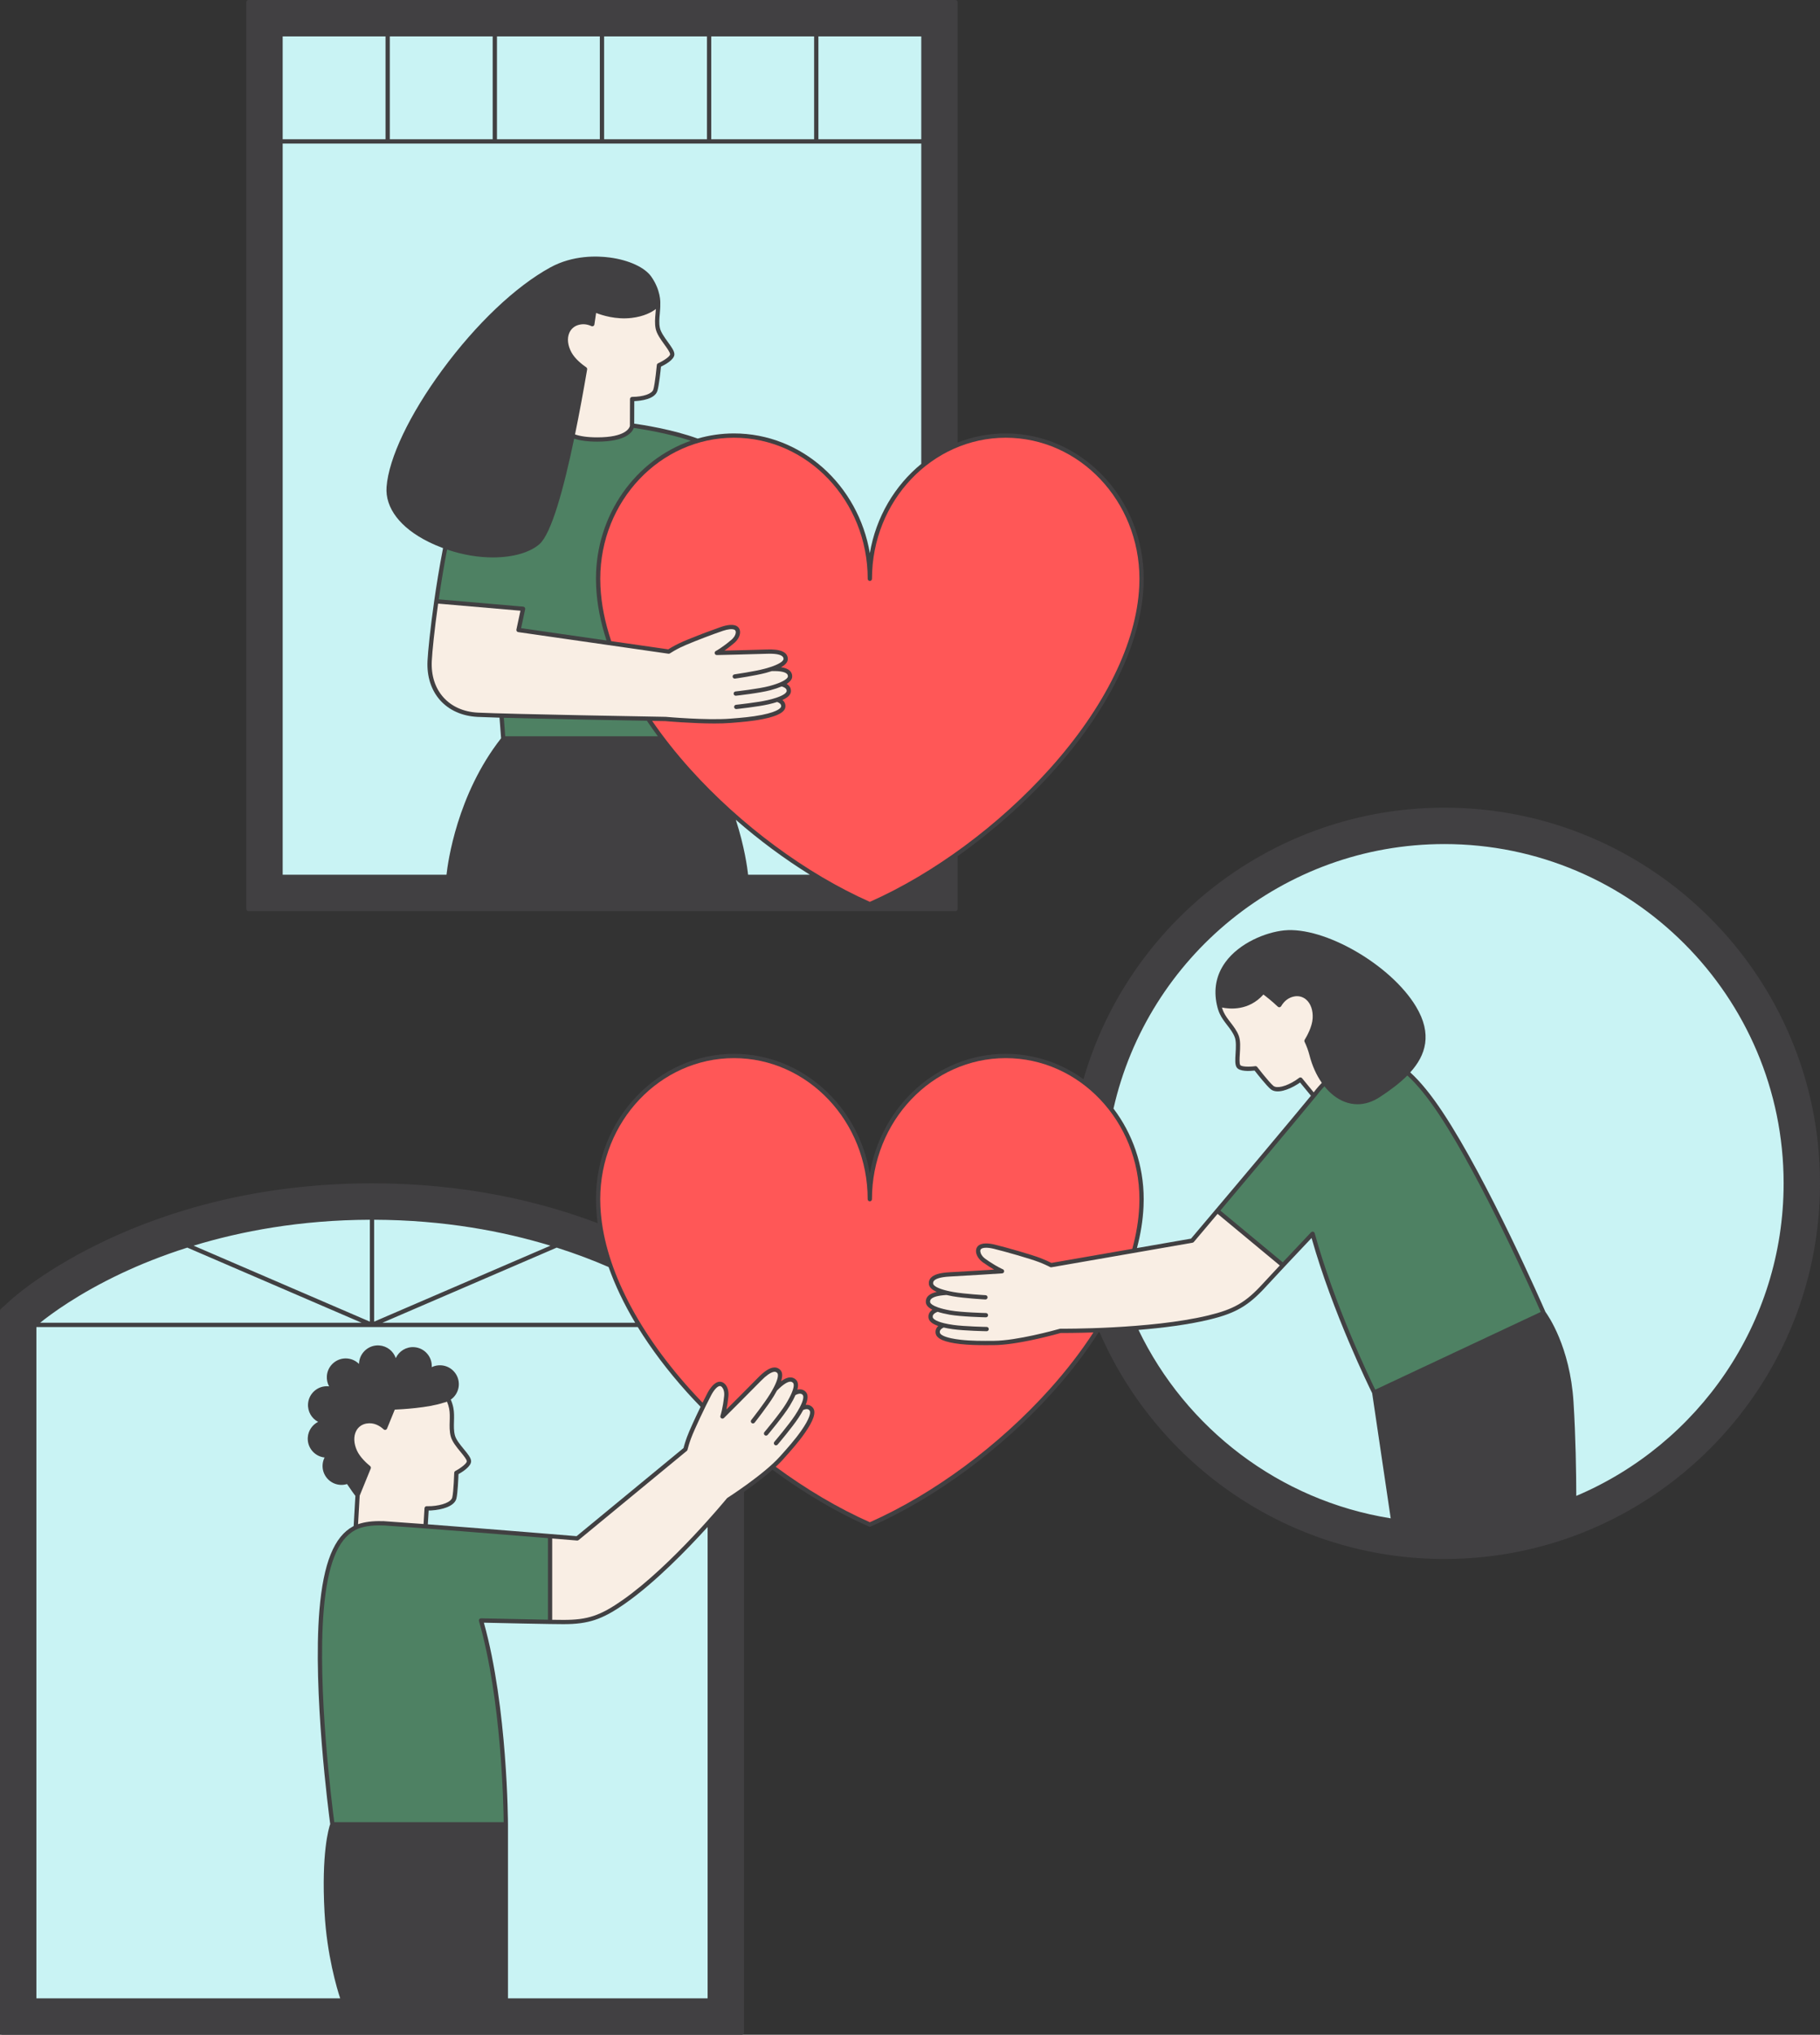
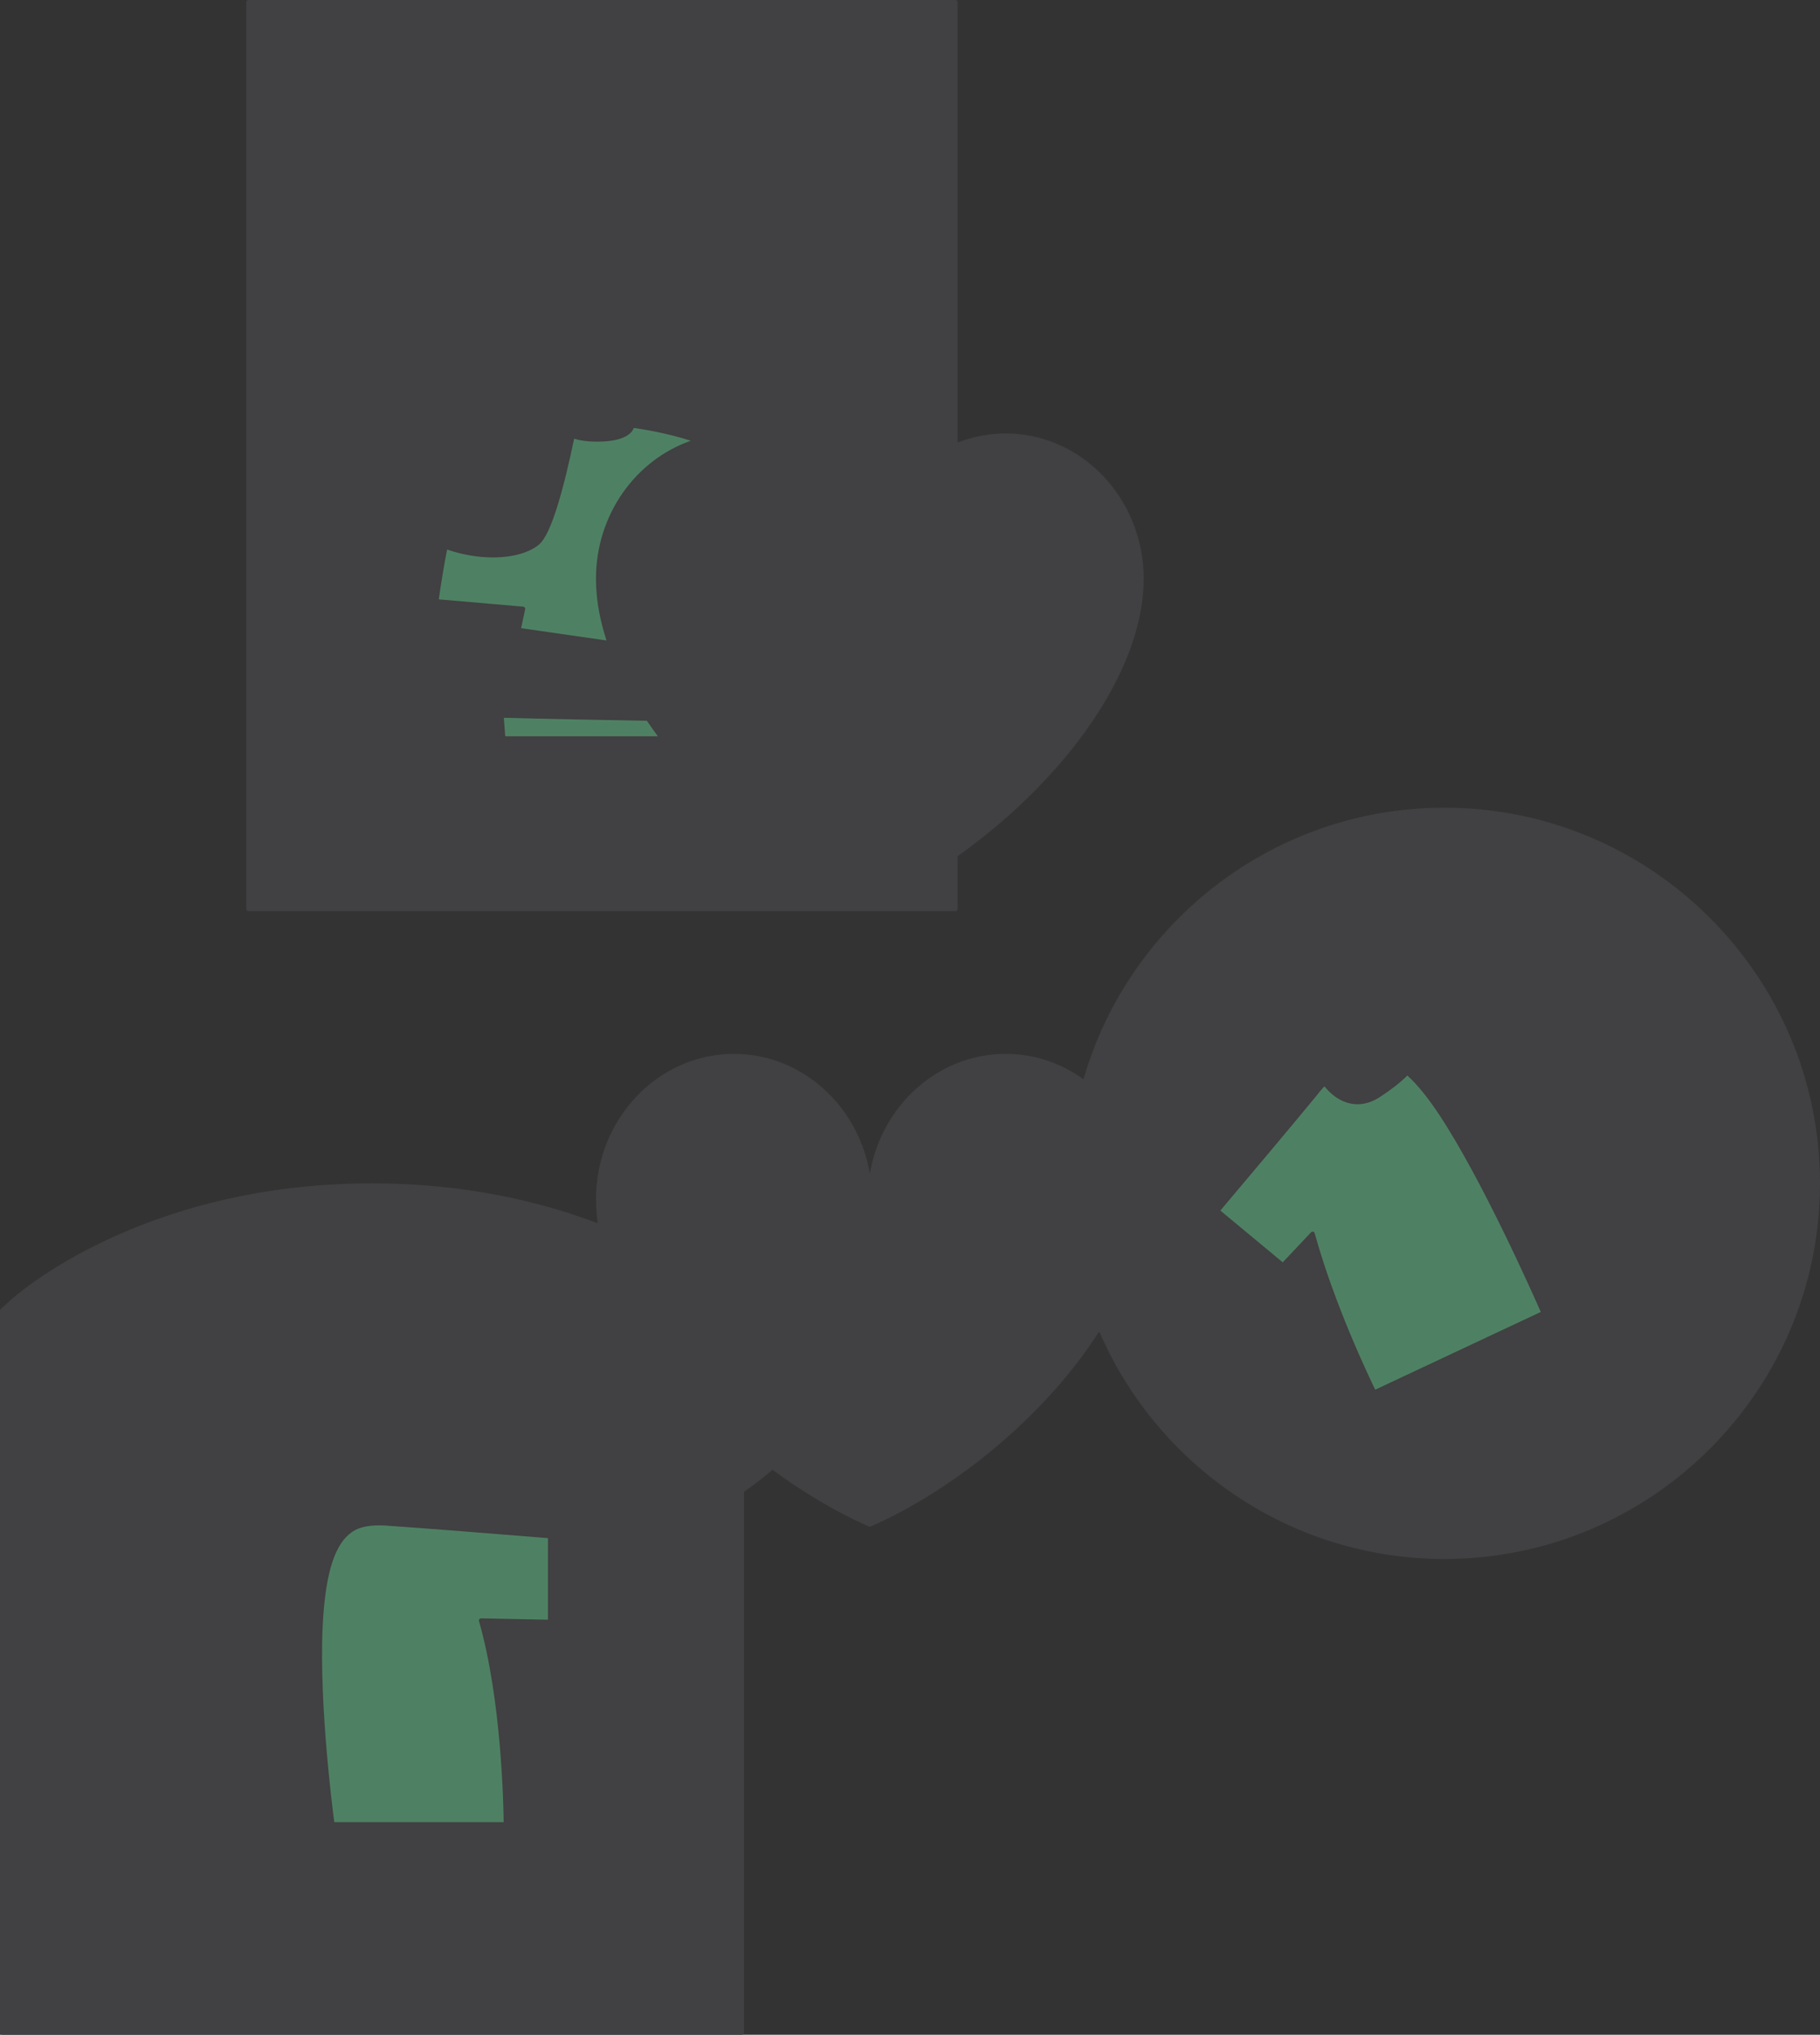
<svg xmlns="http://www.w3.org/2000/svg" fill="#000000" height="950.3" preserveAspectRatio="xMidYMid meet" version="1" viewBox="0.0 0.0 850.1 950.3" width="850.1" zoomAndPan="magnify">
  <rect x="0.0" y="0.0" width="850.1" height="950.3" fill="#333333" stroke="none" />
  <g id="change1_1">
    <path d="M115.032,424.515V1c0-0.552,0.448-1,1-1h330.279c0.553,0,1,0.448,1,1v205.672 c6.991-2.742,14.551-4.243,22.438-4.243c35.543,0,64.46,30.454,64.46,67.886c0,1.021-0.025,2.097-0.081,3.387l-0.014,0.257 c-1.224,26.718-16.286,57.446-42.411,86.509c-13.104,14.577-28.341,28.02-44.392,39.39v24.657c0,0.552-0.447,1-1,1H116.032 C115.48,425.515,115.032,425.067,115.032,424.515z M674.663,377.207c-79.877,0-147.451,53.658-168.586,126.821 c-10.352-7.466-22.862-11.844-36.328-11.844c-31.674,0-58.084,24.182-63.46,55.936c-5.376-31.754-31.787-55.936-63.461-55.936 c-35.543,0-64.46,30.453-64.46,67.886c0,1.013,0.026,2.089,0.082,3.387l0.012,0.242c0.114,2.491,0.349,5.017,0.701,7.573 c-26.935-10.203-62.227-18.616-105.405-18.616c-107.408,0-166.059,52.046-168.502,54.261l-4.926,4.466 C0.119,611.571,0,611.841,0,612.123v337.162c0,0.553,0.448,1,1,1h345.514c0.552,0,1-0.447,1-1V696.732 c0.091-0.064,0.182-0.128,0.274-0.193c0.105-0.074,0.213-0.15,0.32-0.226c0.188-0.133,0.376-0.266,0.568-0.403 c0.111-0.079,0.224-0.16,0.336-0.24c0.191-0.137,0.383-0.274,0.578-0.414c0.121-0.087,0.242-0.175,0.364-0.263 c0.193-0.139,0.387-0.28,0.583-0.423c0.122-0.089,0.244-0.178,0.366-0.267c0.198-0.145,0.397-0.291,0.597-0.439 c0.127-0.093,0.253-0.187,0.381-0.282c0.198-0.147,0.397-0.295,0.596-0.444c0.131-0.098,0.262-0.196,0.394-0.295 c0.198-0.149,0.398-0.299,0.597-0.451c0.134-0.101,0.267-0.203,0.401-0.305c0.199-0.152,0.397-0.304,0.597-0.458 c0.136-0.104,0.271-0.209,0.407-0.314c0.201-0.156,0.402-0.313,0.603-0.47c0.132-0.104,0.264-0.207,0.396-0.311 c0.201-0.159,0.402-0.318,0.602-0.478c0.135-0.108,0.27-0.215,0.404-0.323c0.197-0.159,0.394-0.318,0.59-0.478 c0.134-0.109,0.268-0.218,0.402-0.328c0.196-0.161,0.391-0.323,0.586-0.485c0.133-0.11,0.265-0.22,0.397-0.33 c0.193-0.162,0.384-0.324,0.574-0.486c0.131-0.111,0.262-0.223,0.392-0.334c0.187-0.161,0.371-0.322,0.556-0.482 c0.131-0.114,0.263-0.228,0.392-0.342c0.019-0.017,0.039-0.034,0.059-0.051c14.565,10.771,29.92,19.866,45.057,26.536 c0.128,0.057,0.266,0.085,0.403,0.085s0.275-0.028,0.403-0.085c30.122-13.273,61.107-36.137,85.011-62.729 c8.296-9.229,15.472-18.626,21.448-28.009c0.151-0.006,0.297-0.011,0.45-0.017c26.98,62.247,89.014,105.907,161.062,105.907 c96.742,0,175.448-78.706,175.448-175.448S771.405,377.207,674.663,377.207z" fill="#414042" />
  </g>
  <g id="change2_1">
-     <path d="M381.265,67.046h49.046V216.65c-12.37,10.105-21.166,24.84-24.023,41.714 c-5.376-31.754-31.787-55.936-63.461-55.936c-5.869,0-11.55,0.846-16.957,2.401c-11.829-4.314-26.033-6.472-29.638-6.974 c0.021-3.395,0.038-7.353,0.036-10.515c3.125-0.132,9.599-0.886,10.798-4.819c0.758-2.486,1.467-9.248,1.668-11.275 c1.982-0.956,6.264-3.306,6.264-5.767c0-1.536-1.332-3.376-3.018-5.706c-1.574-2.175-3.357-4.64-3.771-6.681 c-0.435-2.145-0.236-4.317-0.026-6.617c0.134-1.474,0.266-2.984,0.228-4.512c0.051-0.808,0.226-6.406-4.182-12.728 c-3.027-4.342-10.467-7.778-19.417-8.966c-5.805-0.769-17.134-1.195-27.766,4.625c-16.233,8.885-34.625,26.338-50.462,47.883 c-15.287,20.797-25.015,41.213-26.023,54.612c-0.736,9.785,6.388,19.135,19.545,25.651c2.272,1.125,4.558,2.1,6.839,2.95 c-1.737,8.864-3.12,17.576-4.139,24.695c-1.818,12.701-2.891,23.385-3.118,27.938c-0.746,14.929,8.661,25.456,23.41,26.193 c2.175,0.109,5.743,0.23,10.222,0.358l0.728,9.626c-20.567,26.214-24.869,57.966-25.494,63.715h-76.522V67.046h49.046h50.046h50.046 h50.046H381.265z M349.426,408.515h28.856c-11.95-7.425-23.641-16.098-34.585-25.639 C347.782,395.503,349.101,405.524,349.426,408.515z M180.079,17h-48.046v48.046h48.046V17z M230.125,17h-48.046v48.046h48.046V17z M280.172,17h-48.046v48.046h48.046V17z M330.218,17h-48.046v48.046h48.046V17z M380.265,17h-48.046v48.046h48.046V17z M382.265,65.046h48.046V17h-48.046V65.046z M674.663,394.207c-75.38,0-138.625,52.913-154.566,123.544 c8.82,11.615,14.112,26.324,14.112,42.319c0,1.019-0.025,2.093-0.081,3.38c0,0.003,0,0.005,0,0.007l-0.013,0.25 c-0.284,6.198-1.322,12.614-3.06,19.172l25.261-4.396c2.751-3.249,28.785-34.019,46.872-55.724c0.198-0.237,0.396-0.475,0.592-0.71 c0.112-0.134,0.223-0.267,0.334-0.401c3.039-3.65,5.818-7.004,8.206-9.905c-1.654-2.004-3.47-4.209-5.08-6.178 c-0.416,0.302-0.761,0.539-1.043,0.719c-4.308,2.729-9.922,4.776-12.754,2.344c-1.972-1.694-6.19-7.026-7.445-8.632 c-2.188,0.254-7.061,0.56-8.378-1.519c-0.822-1.297-0.683-3.564-0.505-6.436c0.165-2.679,0.352-5.716-0.392-7.661 c-0.78-2.044-2.111-3.772-3.521-5.604c-1.256-1.632-2.556-3.32-3.464-5.282c-0.59-1.274-1.019-2.62-1.306-4.006 c-0.015-0.041-0.034-0.08-0.044-0.123c-1.615-7.404-0.279-14.126,3.97-19.979c6.513-8.97,18.809-13.991,27.477-14.861 c18.753-1.886,49.827,16.058,61.55,35.55c7.73,12.856,4.594,22.73-2.676,30.77c4.797,4.367,9.81,10.536,15.168,18.623 c21.212,32.014,46.758,90.439,47.978,93.24c1.08,1.461,11.486,16.166,13.113,42.075c1.03,16.415,1.263,33.31,1.291,43.857 c56.86-24.082,96.852-80.451,96.852-145.985C833.111,465.286,762.032,394.207,674.663,394.207z M612.622,578.18 c-0.415,0.438-0.825,0.872-1.236,1.307c-2.581,2.73-5.077,5.374-7.404,7.845c-0.359,0.381-0.717,0.761-1.068,1.134 c-0.022,0.023-0.044,0.047-0.066,0.07c-0.999,1.062-1.964,2.088-2.886,3.07c0,0-0.001,0-0.001,0.001 c-3.728,3.97-6.772,7.235-8.667,9.308c-8.205,8.977-14.164,12.434-26.566,15.413c-9.971,2.396-21.854,3.872-32.948,4.782 c22.113,45.971,65.774,79.691,117.803,88.001l-8.659-58.46C639.673,648.122,622.449,613.027,612.622,578.18z M214.149,688.476 c-0.074,2.036-0.358,8.829-0.959,11.357c-0.864,3.635-6.611,5.271-11.7,5.591c-0.335,0.021-0.771,0.053-1.268,0.031 c-0.119,2.05-0.256,4.301-0.389,6.458c15.034,1.138,33.104,2.578,47.452,3.735c0.081,0.007,0.162,0.013,0.243,0.02 c0.479,0.039,0.952,0.077,1.423,0.115c0.512,0.041,1.018,0.082,1.517,0.123c0.001,0,0.002,0,0.002,0 c9.841,0.796,17.096,1.391,18.852,1.535l49.948-41.159c0.003-0.013,0.008-0.031,0.012-0.044c0.066-0.26,0.143-0.548,0.229-0.86 c0.017-0.062,0.034-0.122,0.052-0.185c0.09-0.32,0.189-0.661,0.3-1.027c0.02-0.066,0.041-0.132,0.061-0.199 c0.118-0.384,0.246-0.787,0.389-1.214c0.017-0.05,0.035-0.102,0.052-0.153c0.154-0.459,0.32-0.935,0.504-1.437 c1.074-2.926,3.861-8.989,6.367-14.151c-2.165-2.237-4.299-4.494-6.363-6.79c-9.016-10.029-16.713-20.257-22.979-30.45H17v313.514 h141.893c-1.498-4.542-6.2-20.151-7.304-40.088c-1.543-27.867,2.005-39.472,2.646-41.308c-0.573-4.25-8.209-62.114-5.034-99.893 c1.847-21.975,6.872-34.429,15.814-39.193c0.055-0.03,0.12-0.054,0.176-0.083l0.801-14.095c-0.534-0.708-2.054-2.754-3.893-5.529 c-1.052,0.33-2.14,0.455-3.248,0.375c-4.854-0.353-8.517-4.589-8.165-9.442c0.085-1.171,0.398-2.296,0.92-3.327 c-4.693-0.513-8.186-4.668-7.842-9.413c0.232-3.196,2.149-5.877,4.817-7.233c-3.009-1.587-4.959-4.85-4.698-8.452 c0.171-2.352,1.247-4.496,3.031-6.038s4.065-2.302,6.413-2.126c0.131,0.009,0.262,0.021,0.392,0.037 c-0.792-1.453-1.17-3.128-1.045-4.857c0.171-2.352,1.247-4.496,3.031-6.038s4.062-2.306,6.413-2.126 c2.13,0.154,4.098,1.085,5.57,2.545c0.003-0.156,0.01-0.312,0.021-0.469c0.353-4.854,4.594-8.51,9.443-8.164 c3.643,0.265,6.594,2.665,7.705,5.913c1.509-3.26,4.899-5.379,8.636-5.109c4.815,0.35,8.457,4.52,8.172,9.324 c1.374-0.663,2.903-0.964,4.46-0.845c2.351,0.17,4.495,1.246,6.037,3.03c1.542,1.783,2.297,4.061,2.126,6.412 c-0.148,2.043-1.009,3.979-2.425,5.458c-0.014,0.016-0.027,0.03-0.042,0.045c-0.393,0.403-0.827,0.747-1.277,1.064 c0.539,1.232,0.952,2.509,1.21,3.819c0.416,2.12,0.355,4.25,0.297,6.309c-0.066,2.309-0.128,4.489,0.44,6.604 c0.54,2.012,2.475,4.36,4.182,6.433c1.828,2.22,3.272,3.974,3.369,5.506C220.194,684.784,216.067,687.397,214.149,688.476z M292.12,748.806c-10.708,7.52-17.229,9.729-28.853,9.729c-0.101,0-0.199,0-0.3,0c-1.501-0.005-3.565-0.028-6.049-0.064 c-0.001,0-0.002,0.001-0.004,0.001c-6.635-0.098-17.025-0.308-30.898-0.625c11.093,39.759,11.249,93.607,11.25,94.152c0,0,0,0,0,0 s0,0,0,0v81.286h93.249V713.158C320.856,723.801,306.005,739.057,292.12,748.806z M172.757,569.663 c-32.613,0.107-60.291,5.391-82.334,12.104l82.334,35.484V569.663z M168.911,617.771L87.488,582.68 c-11.999,3.807-22.244,8.003-30.609,11.938c-20.434,9.614-33.367,19.298-38.133,23.153h0H168.911z M284.27,591.744 c-7.032-3.056-15.125-6.172-24.243-9.065l-81.423,35.092h118.084C291.459,609.01,287.296,600.285,284.27,591.744z M174.757,617.252 l82.334-35.484c-22.039-6.712-49.718-11.998-82.334-12.104V617.252z" fill="#c9f3f4" />
-   </g>
+     </g>
  <g id="change3_1">
    <path d="M719.677,612.721l-77.323,36.305c-2.851-5.837-19.134-39.831-28.28-73.083 c-0.096-0.348-0.371-0.617-0.722-0.705c-0.08-0.02-0.161-0.029-0.242-0.029c-0.271,0-0.535,0.11-0.727,0.312 c-4.771,5.043-9.348,9.892-13.235,14.03l-29.138-24.175c14.881-17.635,34.527-40.991,45.083-53.859 c0.76-1.019,1.594-2.039,2.479-3.034c0.005-0.006,0.009-0.011,0.014-0.016c0.338-0.38,0.689-0.751,1.04-1.121 c2.695,3.355,5.888,5.858,9.391,7.221c1.984,0.772,4.011,1.156,6.051,1.156c3.497,0,7.031-1.13,10.444-3.367 c4.638-3.039,9.153-6.355,12.831-10.068c4.656,4.24,9.565,10.285,14.866,18.285C692.302,550.895,716.344,605.124,719.677,612.721z M178.82,712.446c-5.303-0.227-9.871,0.526-12.866,2.122c-8.286,4.414-12.977,16.36-14.761,37.596 c-3.049,36.279,3.943,91.292,4.94,98.835h79.124c-0.08-7.639-1.004-57.263-11.534-93.907c-0.088-0.306-0.025-0.635,0.169-0.887 c0.195-0.252,0.509-0.388,0.815-0.39c13.847,0.318,24.341,0.533,31.221,0.64v-38.101c-21.787-1.77-59.697-4.807-76.855-5.934 C178.99,712.44,178.9,712.451,178.82,712.446z M235.33,335.23l0.654,8.64h71.298c-1.786-2.41-3.488-4.825-5.118-7.24 C286.731,336.354,254.275,335.748,235.33,335.23z M278.986,206.264c-4.824,0-8.297-0.577-10.803-1.41 c-4.882,23.383-10.614,44.307-16.182,49.252c-4.363,3.875-12.288,6.231-21.794,6.232c-6.585,0-13.929-1.138-21.377-3.677 c-1.305,6.714-2.612,14.413-3.893,23.26l25.533,2.204h0l13.936,1.203c0.286,0.024,0.547,0.171,0.718,0.402 c0.17,0.23,0.234,0.523,0.173,0.804l-1.901,8.852l39.899,5.738c-2.822-8.654-4.465-17.1-4.835-25.18l-0.012-0.242 c-0.056-1.298-0.082-2.374-0.082-3.387c0-30.019,18.605-55.533,44.303-64.468c-10.928-3.601-23.244-5.512-26.628-5.995 C295.306,201.953,292.187,206.264,278.986,206.264z" fill="#4e8163" />
  </g>
  <g id="change4_1">
-     <path d="M532.208,560.069c0,0.991-0.025,2.04-0.079,3.301c0,0.002,0,0.004,0,0.007l-0.013,0.229 c-0.29,6.342-1.385,12.919-3.231,19.649l-37.782,6.575c-0.59-0.302-1.36-0.678-2.292-1.096c-0.041-0.018-0.081-0.036-0.122-0.055 c-0.735-0.327-1.561-0.676-2.48-1.034c-4.288-1.67-16.175-5.061-21.661-6.39c-2.227-0.54-6.213-1.141-7.934,0.878 c-0.579,0.681-0.827,1.624-0.7,2.657c0.211,1.711,1.412,3.501,3.214,4.788c2.062,1.475,3.828,2.574,5.208,3.365 c-5.287,0.34-15.108,0.959-20.761,1.243c-4.611,0.233-7.508,1.111-8.856,2.684c-0.17,0.198-0.315,0.407-0.436,0.624 c-0.242,0.435-0.385,0.907-0.429,1.412c-0.022,0.253-0.019,0.514,0.009,0.783c0.018,0.17,0.053,0.337,0.101,0.501 c0.015,0.053,0.04,0.105,0.058,0.157c0.039,0.109,0.08,0.219,0.132,0.325c0.031,0.062,0.069,0.123,0.105,0.185 c0.055,0.095,0.111,0.189,0.177,0.281c0.045,0.063,0.095,0.125,0.145,0.188c0.072,0.089,0.149,0.178,0.232,0.265 c0.057,0.059,0.115,0.118,0.177,0.177c0.095,0.09,0.197,0.179,0.304,0.267c0.063,0.051,0.124,0.103,0.191,0.154 c0.131,0.099,0.273,0.197,0.419,0.293c0.055,0.036,0.106,0.072,0.163,0.108c0.434,0.271,0.926,0.53,1.489,0.777 c-0.332,0.075-0.642,0.159-0.941,0.247c-0.063,0.019-0.125,0.038-0.187,0.057c-0.323,0.101-0.632,0.208-0.915,0.326 c-0.023,0.01-0.043,0.02-0.066,0.03c-0.266,0.113-0.511,0.235-0.742,0.363c-0.042,0.023-0.085,0.045-0.126,0.069 c-0.23,0.135-0.441,0.279-0.633,0.43c-0.038,0.03-0.074,0.061-0.111,0.092c-0.191,0.159-0.368,0.324-0.52,0.501 c-0.425,0.496-0.679,1.059-0.796,1.67c-0.07,0.366-0.104,0.746-0.062,1.15c0.017,0.162,0.048,0.322,0.092,0.478 c0.011,0.041,0.031,0.08,0.045,0.121c0.037,0.112,0.073,0.223,0.124,0.332c0.051,0.11,0.117,0.217,0.183,0.324 c0.023,0.037,0.04,0.076,0.065,0.113c0.078,0.116,0.17,0.23,0.266,0.343c0.023,0.027,0.04,0.055,0.064,0.081 c0.09,0.101,0.194,0.199,0.298,0.298c0.04,0.038,0.075,0.077,0.118,0.115c0.087,0.077,0.186,0.151,0.281,0.226 c0.075,0.059,0.144,0.118,0.225,0.176c0.068,0.048,0.144,0.095,0.216,0.143c0.125,0.084,0.249,0.167,0.385,0.249 c0.032,0.019,0.068,0.037,0.1,0.056c0.186,0.108,0.38,0.215,0.588,0.319c-0.009,0.006-0.015,0.013-0.024,0.019 c-0.187,0.13-0.355,0.265-0.508,0.401c-0.035,0.031-0.067,0.062-0.1,0.094c-0.13,0.123-0.249,0.247-0.354,0.373 c-0.017,0.02-0.037,0.04-0.053,0.06c-0.114,0.142-0.211,0.285-0.298,0.429c-0.021,0.035-0.04,0.07-0.06,0.105 c-0.073,0.131-0.137,0.262-0.19,0.394c-0.007,0.016-0.015,0.033-0.021,0.049c-0.056,0.145-0.098,0.29-0.133,0.434 c-0.009,0.036-0.016,0.072-0.024,0.108c-0.028,0.135-0.05,0.269-0.062,0.401c-0.001,0.009-0.003,0.019-0.003,0.028 c-0.012,0.141-0.014,0.28-0.01,0.417c0.001,0.033,0.002,0.066,0.004,0.099c0.006,0.134,0.017,0.266,0.035,0.393 c0.025,0.179,0.072,0.353,0.13,0.525c0.02,0.058,0.047,0.115,0.071,0.172c0.046,0.112,0.098,0.222,0.159,0.33 c0.037,0.065,0.077,0.129,0.119,0.193c0.066,0.099,0.139,0.197,0.218,0.293c0.05,0.061,0.098,0.123,0.153,0.183 c0.104,0.113,0.22,0.223,0.342,0.331c0.042,0.037,0.077,0.076,0.122,0.113c0.172,0.143,0.363,0.282,0.568,0.417 c0.054,0.036,0.115,0.07,0.171,0.105c0.169,0.106,0.347,0.209,0.538,0.31c0.062,0.033,0.127,0.065,0.191,0.097 c0.217,0.109,0.446,0.216,0.689,0.319c0.039,0.017,0.077,0.034,0.117,0.05c0.299,0.125,0.613,0.246,0.949,0.363 c-0.021,0.019-0.035,0.039-0.055,0.058c-0.116,0.111-0.224,0.224-0.321,0.337c-0.014,0.016-0.03,0.032-0.044,0.048 c-0.106,0.128-0.196,0.258-0.279,0.387c-0.026,0.04-0.049,0.08-0.073,0.12c-0.061,0.104-0.116,0.208-0.164,0.312 c-0.014,0.031-0.031,0.061-0.044,0.092c-0.055,0.129-0.101,0.258-0.139,0.387c-0.011,0.036-0.019,0.072-0.028,0.108 c-0.026,0.101-0.048,0.201-0.064,0.3c-0.006,0.036-0.013,0.072-0.018,0.108c-0.017,0.126-0.029,0.25-0.033,0.372 c-0.001,0.025,0,0.049,0,0.074c-0.001,0.103,0.001,0.204,0.007,0.304c0.002,0.034,0.004,0.068,0.007,0.101 c0.01,0.118,0.024,0.233,0.042,0.345c0.43,2.527,4.178,4.153,11.457,4.972c3.946,0.443,7.973,0.526,11.739,0.526c0,0,0,0,0.001,0 c0,0,0,0,0,0c1.173,0,2.322-0.008,3.436-0.016l0.659-0.005c0.354-0.002,0.716-0.01,1.083-0.022c0.107-0.004,0.219-0.01,0.327-0.014 c0.263-0.01,0.525-0.021,0.793-0.036c0.138-0.008,0.28-0.019,0.42-0.028c0.243-0.016,0.486-0.03,0.733-0.049 c0.157-0.012,0.316-0.027,0.474-0.04c0.235-0.02,0.468-0.039,0.706-0.061c0.168-0.016,0.339-0.035,0.509-0.052 c0.232-0.024,0.464-0.047,0.699-0.073c0.169-0.019,0.341-0.04,0.511-0.06c0.24-0.028,0.479-0.056,0.721-0.086 c0.168-0.021,0.338-0.044,0.507-0.066c0.245-0.032,0.489-0.064,0.735-0.098c0.173-0.024,0.346-0.05,0.52-0.075 c0.244-0.035,0.489-0.071,0.734-0.108c0.175-0.027,0.351-0.054,0.527-0.082c0.244-0.038,0.488-0.076,0.733-0.116 c0.177-0.029,0.353-0.058,0.53-0.088c0.246-0.041,0.492-0.082,0.737-0.125c0.173-0.03,0.346-0.06,0.519-0.091 c0.248-0.044,0.495-0.088,0.742-0.133c0.171-0.031,0.342-0.063,0.512-0.094c0.251-0.047,0.501-0.093,0.75-0.141 c0.163-0.031,0.325-0.062,0.488-0.094c0.254-0.049,0.507-0.099,0.759-0.149c0.157-0.031,0.314-0.063,0.47-0.094 c0.257-0.052,0.513-0.104,0.767-0.156c0.148-0.031,0.296-0.061,0.443-0.092c0.258-0.054,0.513-0.108,0.767-0.162 c0.143-0.031,0.285-0.061,0.427-0.092c0.256-0.055,0.51-0.111,0.763-0.166c0.133-0.029,0.266-0.059,0.398-0.088 c0.26-0.058,0.516-0.115,0.77-0.173c0.12-0.027,0.241-0.054,0.36-0.082c0.262-0.06,0.521-0.119,0.777-0.179 c0.106-0.025,0.212-0.049,0.317-0.074c0.266-0.062,0.526-0.123,0.784-0.185c0.09-0.021,0.18-0.043,0.269-0.064 c0.27-0.065,0.535-0.128,0.796-0.192c0.073-0.018,0.146-0.035,0.219-0.053c0.279-0.068,0.551-0.135,0.818-0.201 c0.044-0.011,0.089-0.022,0.133-0.033c0.295-0.073,0.582-0.145,0.861-0.215c0.015-0.004,0.031-0.008,0.047-0.012 c2.681-0.677,4.578-1.208,5.129-1.364c1,0.006,6.919,0.024,15.305-0.256c-5.765,8.902-12.622,17.816-20.505,26.584 c-23.614,26.27-54.183,48.869-83.927,62.058c-14.765-6.546-29.73-15.416-43.949-25.897c0.08-0.075,0.162-0.149,0.241-0.224 c0.174-0.163,0.342-0.325,0.512-0.488c0.116-0.111,0.234-0.223,0.348-0.333c0.17-0.166,0.335-0.331,0.5-0.496 c0.106-0.106,0.215-0.212,0.319-0.317c0.18-0.182,0.352-0.363,0.525-0.543c0.083-0.087,0.171-0.175,0.253-0.262 c0.252-0.267,0.496-0.532,0.732-0.796l0.447-0.501c3.123-3.49,6.662-7.446,9.647-11.71c4.203-6,5.462-9.887,3.85-11.881 c-0.071-0.087-0.148-0.173-0.229-0.258c-0.024-0.026-0.05-0.051-0.075-0.076c-0.066-0.066-0.136-0.13-0.208-0.193 c-0.024-0.021-0.046-0.042-0.071-0.062c-0.091-0.075-0.188-0.146-0.289-0.214c-0.037-0.025-0.076-0.048-0.114-0.071 c-0.075-0.046-0.152-0.089-0.232-0.131c-0.044-0.023-0.087-0.046-0.132-0.067c-0.115-0.053-0.234-0.101-0.36-0.143 c-0.044-0.015-0.092-0.026-0.138-0.039c-0.096-0.028-0.194-0.052-0.296-0.072c-0.055-0.011-0.111-0.022-0.168-0.03 c-0.14-0.021-0.284-0.037-0.435-0.043c-0.039-0.002-0.081,0-0.121-0.001c-0.139-0.002-0.284,0.004-0.432,0.016 c-0.029,0.002-0.055,0-0.085,0.003c0.135-0.33,0.252-0.646,0.356-0.954c0.013-0.039,0.025-0.077,0.038-0.116 c0.083-0.253,0.156-0.498,0.218-0.735c0.018-0.067,0.035-0.135,0.051-0.201c0.051-0.214,0.093-0.421,0.126-0.622 c0.01-0.061,0.024-0.124,0.032-0.184c0.035-0.246,0.057-0.483,0.064-0.708c0.001-0.052-0.004-0.098-0.004-0.149 c0-0.169-0.006-0.335-0.023-0.492c-0.008-0.079-0.023-0.154-0.035-0.23c-0.021-0.124-0.045-0.246-0.077-0.362 c-0.02-0.073-0.041-0.144-0.065-0.214c-0.041-0.118-0.09-0.231-0.143-0.34c-0.027-0.055-0.051-0.112-0.081-0.165 c-0.09-0.157-0.19-0.308-0.307-0.445c-0.084-0.098-0.177-0.194-0.274-0.288c-0.023-0.022-0.046-0.044-0.07-0.066 c-0.1-0.093-0.206-0.183-0.32-0.268c-0.01-0.008-0.022-0.015-0.033-0.022c-0.103-0.075-0.212-0.144-0.327-0.209 c-0.037-0.021-0.075-0.042-0.113-0.063c-0.124-0.065-0.252-0.126-0.389-0.177c-0.04-0.015-0.084-0.026-0.125-0.04 c-0.102-0.034-0.207-0.064-0.317-0.089c-0.067-0.016-0.134-0.03-0.203-0.043c-0.122-0.021-0.248-0.036-0.378-0.045 c-0.103-0.008-0.211-0.008-0.319-0.007c-0.088,0.001-0.177,0.003-0.268,0.009c-0.104,0.007-0.209,0.016-0.317,0.03 c-0.094,0.013-0.193,0.034-0.291,0.052c-0.1,0.019-0.193,0.028-0.297,0.054c0.001-0.003,0.001-0.005,0.002-0.007 c0.048-0.185,0.086-0.362,0.123-0.537c0.017-0.078,0.037-0.159,0.051-0.235c0.02-0.107,0.031-0.207,0.046-0.31 c0.02-0.134,0.043-0.269,0.055-0.397c0.004-0.041,0.004-0.078,0.007-0.119c0.083-1.034-0.081-1.874-0.505-2.524 c-0.087-0.135-0.186-0.261-0.295-0.38c-0.733-0.796-1.635-1.207-2.68-1.222c0,0-0.001,0-0.002,0c0,0,0,0,0,0 c-0.019-0.001-0.038-0.001-0.057-0.001c-0.015,0-0.031,0.004-0.046,0.004c-0.99-0.004-2.11,0.39-3.357,1.157 c-0.049,0.03-0.098,0.06-0.147,0.091c-0.257,0.163-0.517,0.335-0.785,0.529c0.096-0.3,0.175-0.588,0.244-0.866 c0.004-0.017,0.007-0.032,0.011-0.048c0.059-0.245,0.108-0.482,0.146-0.71c0.013-0.075,0.02-0.146,0.03-0.22 c0.023-0.165,0.043-0.327,0.055-0.483c0.007-0.089,0.009-0.175,0.012-0.261c0.004-0.133,0.006-0.263,0.001-0.389 c-0.003-0.089-0.009-0.176-0.016-0.261c-0.01-0.116-0.026-0.228-0.044-0.337c-0.014-0.082-0.028-0.164-0.046-0.243 c-0.025-0.107-0.057-0.208-0.09-0.308c-0.024-0.071-0.045-0.143-0.073-0.21c-0.044-0.106-0.097-0.205-0.151-0.304 c-0.029-0.052-0.053-0.107-0.084-0.157c-0.091-0.144-0.193-0.281-0.309-0.406c-0.733-0.796-1.635-1.207-2.681-1.222c0,0,0,0-0.001,0 c0,0,0,0,0,0c-0.019-0.001-0.038-0.001-0.057-0.001c-0.073,0-0.152,0.017-0.227,0.021c-2.014,0.088-4.505,1.688-7.586,4.846 c-3.953,4.051-10.914,11.006-14.665,14.747c0.319-1.558,0.663-3.609,0.921-6.132c0.226-2.203-0.322-4.288-1.465-5.578 c-0.691-0.779-1.563-1.217-2.457-1.232c-0.018,0-0.035,0-0.053,0c-2.628,0-4.793,3.358-5.853,5.369 c-0.623,1.181-1.398,2.714-2.237,4.414c-1.973-2.051-3.921-4.118-5.81-6.219c-25.817-28.72-40.698-59.005-41.902-85.281 c0-0.002-0.005-0.1-0.005-0.102l-0.007-0.132c-0.054-1.269-0.08-2.317-0.08-3.301c0-36.329,28.02-65.886,62.46-65.886 s62.461,29.557,62.461,65.886c0,0.553,0.448,1,1,1s1-0.447,1-1c0-36.329,28.02-65.886,62.46-65.886S532.208,523.74,532.208,560.069z M280.453,273.748c0,0.001,0.005,0.099,0.005,0.101c0.376,8.197,2.083,16.784,5.037,25.591l26.64,3.831 c0.003-0.002,0.007-0.004,0.01-0.006c0.239-0.153,0.509-0.32,0.805-0.5c0.048-0.029,0.093-0.057,0.142-0.086 c0.289-0.174,0.603-0.358,0.942-0.551c0.066-0.037,0.133-0.075,0.2-0.113c0.35-0.197,0.72-0.401,1.118-0.613 c0.061-0.033,0.126-0.066,0.188-0.099c0.43-0.227,0.88-0.459,1.364-0.697c2.209-1.088,6.631-2.882,11.001-4.555 c0.49-0.188,0.978-0.373,1.463-0.556c0.038-0.014,0.077-0.029,0.115-0.044c2.384-0.9,4.664-1.73,6.47-2.357 c0.398-0.138,0.776-0.268,1.124-0.384c2.089-0.703,5.866-1.611,7.694,0.193c0.618,0.609,0.938,1.501,0.901,2.511 c-0.03,0.832-0.297,1.703-0.758,2.54c-0.462,0.836-1.119,1.638-1.931,2.331c-1.796,1.534-3.354,2.707-4.59,3.57 c5.11-0.113,14.425-0.332,19.801-0.524c3.222-0.117,5.6,0.176,7.212,0.88c0.189,0.083,0.361,0.175,0.529,0.269 c0.369,0.207,0.704,0.432,0.971,0.695c0.724,0.71,1.082,1.603,1.064,2.652c0,0,0,0,0,0c0,0,0,0,0,0 c-0.003,0.164-0.022,0.326-0.054,0.486c-0.011,0.056-0.031,0.111-0.045,0.166c-0.027,0.104-0.055,0.207-0.094,0.309 c-0.025,0.067-0.059,0.132-0.09,0.198c-0.042,0.09-0.084,0.18-0.136,0.268c-0.04,0.069-0.087,0.138-0.132,0.206 c-0.057,0.085-0.116,0.169-0.181,0.253c-0.054,0.068-0.111,0.136-0.171,0.204c-0.074,0.084-0.152,0.167-0.235,0.25 c-0.065,0.065-0.131,0.129-0.201,0.193c-0.095,0.087-0.198,0.173-0.304,0.259c-0.071,0.058-0.141,0.116-0.217,0.173 c-0.128,0.097-0.267,0.193-0.408,0.288c-0.066,0.045-0.128,0.089-0.197,0.134c-0.194,0.125-0.402,0.249-0.619,0.372 c-0.021,0.012-0.039,0.024-0.06,0.036c0.088,0.013,0.16,0.034,0.246,0.048c0.318,0.051,0.624,0.109,0.911,0.176 c0.133,0.031,0.258,0.066,0.384,0.101c0.249,0.069,0.485,0.145,0.707,0.227c0.116,0.043,0.233,0.086,0.343,0.133 c0.217,0.093,0.416,0.196,0.605,0.305c0.084,0.048,0.175,0.091,0.253,0.142c0.254,0.164,0.486,0.339,0.684,0.534 c0.362,0.355,0.632,0.756,0.81,1.2c0.002,0.005,0.003,0.011,0.005,0.017c0.086,0.217,0.151,0.442,0.192,0.679 c0.042,0.242,0.061,0.495,0.057,0.757c-0.018,1.084-0.656,2.083-1.928,3.02c-0.012,0.009-0.021,0.017-0.033,0.026 c-0.104,0.076-0.221,0.151-0.334,0.227c-0.095,0.064-0.186,0.129-0.287,0.192c-0.004,0.002-0.007,0.005-0.011,0.007 c0.003,0.001,0.004,0.003,0.007,0.005c0.189,0.111,0.357,0.228,0.514,0.347c0.038,0.029,0.074,0.057,0.11,0.086 c0.144,0.117,0.279,0.237,0.397,0.36c0.004,0.004,0.009,0.008,0.013,0.012c0.122,0.129,0.226,0.261,0.321,0.395 c0.022,0.031,0.043,0.062,0.064,0.093c0.087,0.132,0.167,0.264,0.232,0.398c0.001,0.001,0.002,0.003,0.002,0.004 c0.066,0.137,0.118,0.275,0.163,0.413c0.01,0.032,0.02,0.063,0.03,0.095c0.081,0.273,0.125,0.545,0.141,0.808 c0.002,0.031,0.003,0.062,0.005,0.092c0.005,0.129,0.006,0.257-0.001,0.38c-0.009,0.174-0.039,0.345-0.081,0.514 c-0.014,0.059-0.037,0.117-0.055,0.175c-0.034,0.109-0.073,0.217-0.121,0.323c-0.031,0.068-0.065,0.136-0.102,0.203 c-0.052,0.096-0.11,0.19-0.173,0.285c-0.046,0.068-0.09,0.136-0.142,0.204c-0.077,0.1-0.166,0.199-0.256,0.298 c-0.051,0.056-0.096,0.112-0.151,0.167c-0.148,0.147-0.312,0.292-0.49,0.434c-0.058,0.047-0.125,0.092-0.187,0.138 c-0.14,0.105-0.285,0.209-0.441,0.311c-0.07,0.046-0.145,0.091-0.218,0.137c-0.175,0.108-0.359,0.215-0.552,0.32 c-0.061,0.033-0.121,0.066-0.183,0.099c-0.261,0.137-0.537,0.272-0.831,0.405c0.014,0.011,0.024,0.023,0.037,0.034 c0.136,0.111,0.262,0.224,0.374,0.34c0.015,0.015,0.026,0.03,0.04,0.045c0.097,0.103,0.184,0.208,0.263,0.314 c0.025,0.033,0.049,0.067,0.073,0.1c0.075,0.107,0.142,0.214,0.202,0.322c0.008,0.015,0.018,0.029,0.026,0.044 c0.065,0.122,0.118,0.245,0.165,0.368c0.013,0.033,0.023,0.065,0.035,0.098c0.034,0.098,0.064,0.197,0.088,0.294 c0.007,0.028,0.016,0.057,0.022,0.085c0.027,0.121,0.048,0.241,0.062,0.359c0.003,0.025,0.004,0.049,0.006,0.073 c0.01,0.098,0.015,0.194,0.017,0.289c0.001,0.032,0.002,0.063,0.001,0.095c0,0.114-0.003,0.226-0.012,0.334 c-0.203,2.472-3.66,4.348-10.567,5.734c-4.896,0.983-9.974,1.386-14.453,1.742l-0.638,0.051c-2.226,0.177-4.795,0.248-7.477,0.248 c-10.508,0-22.752-1.086-22.906-1.1c-0.115-0.002-2.41-0.04-6.194-0.107c5.159,7.526,11.088,15.043,17.752,22.457 c23.615,26.27,54.183,48.869,83.928,62.058c29.745-13.189,60.313-35.788,83.927-62.058c25.817-28.72,40.698-59.005,41.901-85.279 l0.013-0.229c0-0.002,0-0.004,0-0.006c0.054-1.261,0.079-2.31,0.079-3.301c0-36.33-28.02-65.886-62.46-65.886 s-62.46,29.557-62.46,65.886c0,0.552-0.448,1-1,1s-1-0.448-1-1c0-36.33-28.02-65.886-62.461-65.886s-62.46,29.557-62.46,65.886 c0,0.983,0.025,2.032,0.08,3.301L280.453,273.748z" fill="#ff5757" />
-   </g>
+     </g>
  <g id="change5_1">
-     <path d="M617.407,505.72c-0.45,0.469-0.895,0.945-1.327,1.431c-0.006,0.007-0.012,0.014-0.018,0.021 c-0.882,0.992-1.71,2.009-2.45,2.993c-1.796-2.177-3.757-4.56-5.427-6.605c-0.197-0.242-0.484-0.368-0.775-0.368 c-0.21,0-0.422,0.066-0.602,0.202c-0.728,0.549-1.293,0.952-1.683,1.199c-4.51,2.858-8.776,3.895-10.38,2.516 c-2.128-1.828-7.464-8.72-7.518-8.789c-0.219-0.284-0.576-0.432-0.928-0.379c-2.893,0.397-6.477,0.277-6.991-0.535 c-0.476-0.75-0.328-3.137-0.198-5.242c0.178-2.882,0.379-6.147-0.519-8.497c-0.887-2.319-2.37-4.246-3.805-6.11 c-1.244-1.617-2.42-3.144-3.234-4.902c-0.316-0.683-0.58-1.389-0.798-2.112c3.688,0.769,12.562,1.587,19.361-6.064 c1.207,0.89,3.782,2.874,6.746,5.675c0.221,0.209,0.525,0.304,0.827,0.264c0.302-0.043,0.567-0.221,0.722-0.484 c1.482-2.527,3.524-4.057,6.067-4.548c2.091-0.405,4.103,0.125,5.658,1.491c2.123,1.863,3.212,5.048,2.988,8.737 c-0.239,3.944-2.683,8.299-3.723,9.988c-0.178,0.289-0.197,0.648-0.052,0.954c0.988,2.076,1.748,4.147,2.259,6.155 C612.874,497.691,614.878,502.109,617.407,505.72z M557.609,580.052c-0.152,0.179-0.361,0.299-0.592,0.339l-65.903,11.469 c-0.218,0.037-0.439,0.003-0.636-0.1c-0.373-0.195-0.755-0.387-1.147-0.578c-0.019-0.009-0.039-0.019-0.058-0.028 c-0.352-0.17-0.712-0.338-1.078-0.504c-0.081-0.037-0.164-0.074-0.247-0.111c-0.337-0.151-0.679-0.299-1.026-0.446 c-0.096-0.041-0.197-0.082-0.295-0.123c-0.352-0.146-0.708-0.291-1.07-0.432c-0.024-0.01-0.047-0.019-0.071-0.028 c-4.212-1.64-15.967-4.991-21.406-6.31c-0.345-0.083-0.68-0.154-1.007-0.215c-0.101-0.019-0.197-0.032-0.296-0.048 c-0.222-0.037-0.443-0.073-0.654-0.1c-0.111-0.014-0.216-0.023-0.324-0.034c-0.19-0.02-0.379-0.037-0.558-0.048 c-0.107-0.006-0.208-0.009-0.311-0.012c-0.158-0.005-0.311-0.006-0.458-0.003c-0.155,0.003-0.301,0.012-0.444,0.023 c-0.115,0.009-0.232,0.017-0.339,0.031c-0.14,0.018-0.265,0.046-0.39,0.073c-0.09,0.02-0.186,0.036-0.268,0.061 c-0.127,0.038-0.235,0.086-0.342,0.135c-0.058,0.026-0.126,0.048-0.179,0.078c-0.148,0.085-0.274,0.18-0.369,0.291 c-0.211,0.249-0.296,0.645-0.237,1.116c0.11,0.899,0.797,2.267,2.391,3.405c0.61,0.436,1.195,0.839,1.749,1.209 c3.883,2.592,6.33,3.61,6.357,3.621c0.431,0.177,0.683,0.628,0.607,1.087s-0.456,0.807-0.921,0.837 c-0.163,0.011-16.426,1.077-24.406,1.479c-4.955,0.25-6.78,1.219-7.438,1.987c-0.318,0.371-0.44,0.787-0.386,1.311 c0.006,0.055,0.022,0.112,0.04,0.169c0.084,0.252,0.33,0.651,1.04,1.13c0.002,0.001,0.003,0.002,0.005,0.003 c0.099,0.067,0.211,0.135,0.328,0.205c0.035,0.021,0.071,0.041,0.108,0.062c0.096,0.055,0.199,0.11,0.308,0.166 c0.071,0.036,0.145,0.073,0.221,0.109c0.09,0.044,0.183,0.088,0.281,0.133c0.103,0.047,0.212,0.093,0.323,0.14 c0.09,0.038,0.18,0.076,0.275,0.114c0.122,0.049,0.252,0.097,0.383,0.146c0.106,0.039,0.211,0.079,0.324,0.118 c0.124,0.044,0.256,0.087,0.387,0.131c0.142,0.047,0.285,0.094,0.436,0.141c0.113,0.035,0.232,0.07,0.35,0.105 c0.189,0.056,0.383,0.112,0.587,0.168c0.101,0.028,0.205,0.055,0.309,0.083c0.233,0.062,0.475,0.123,0.728,0.185 c0.904,0.22,1.908,0.434,3.039,0.636c5.186,0.927,14.922,1.469,15.02,1.475c0.552,0.03,0.974,0.501,0.943,1.053 c-0.028,0.533-0.47,0.945-0.997,0.945c-0.019,0-0.037,0-0.056-0.002c-0.404-0.021-9.957-0.554-15.262-1.502 c-1.026-0.183-1.971-0.379-2.853-0.586c-0.113,0.006-0.22,0.013-0.329,0.02c-0.139,0.009-0.284,0.016-0.417,0.026 c-0.283,0.021-0.555,0.044-0.815,0.07c0,0-0.001,0-0.001,0c-3.677,0.363-5.147,1.189-5.724,1.862 c-0.079,0.093-0.147,0.188-0.202,0.288c-0.111,0.199-0.174,0.413-0.191,0.65c-0.009,0.118-0.006,0.242,0.007,0.373 c0,0.001,0,0.002,0,0.003c0.006,0.059,0.023,0.12,0.043,0.182c0.009,0.026,0.02,0.054,0.033,0.083 c0.007,0.016,0.016,0.032,0.023,0.047c0.248,0.497,1.07,1.328,3.7,2.234c0.002,0.001,0.003,0.002,0.005,0.003 c1.419,0.487,3.275,0.963,5.667,1.39c5.169,0.923,16.509,1.199,16.623,1.201c0.552,0.014,0.989,0.472,0.977,1.023 c-0.013,0.544-0.458,0.977-1,0.977c-0.008,0-0.016,0-0.023,0c-0.472-0.012-11.607-0.282-16.928-1.232 c-2.202-0.393-4.067-0.841-5.608-1.345c-2.493,0.939-2.338,2.094-2.276,2.537c0.008,0.057,0.027,0.117,0.048,0.176 c0.198,0.5,1.109,1.595,5.166,2.594c0.006,0.001,0.011,0.005,0.017,0.007c1.212,0.297,2.662,0.574,4.379,0.816 c5.215,0.735,15.472,0.932,15.575,0.934c0.552,0.011,0.991,0.466,0.981,1.019c-0.01,0.546-0.456,0.981-1,0.981 c-0.006,0-0.012,0-0.019,0c-0.426-0.008-10.481-0.2-15.817-0.953c-1.591-0.224-3.001-0.485-4.253-0.779 c-1.995,0.96-1.824,2.001-1.755,2.404c0.14,0.824,1.664,1.845,5.317,2.63c1.218,0.262,2.672,0.497,4.39,0.69 c5.059,0.568,10.309,0.532,14.938,0.499l0.66-0.005c10.522-0.071,28.118-4.899,30.435-5.547c0.154-0.043,0.241-0.068,0.253-0.071 c0.093-0.027,0.19-0.035,0.285-0.039c0.422-0.003,41.883,0.336,68.973-6.174c12.084-2.902,17.577-6.088,25.557-14.817 c1.773-1.939,4.56-4.93,7.959-8.552l-29.057-24.108C562.208,574.618,557.749,579.885,557.609,580.052z M377.608,658.277 c-0.44-0.228-1.186-0.306-2.422,0.215c-0.606,1.129-1.341,2.354-2.222,3.691c-2.966,4.5-9.473,12.168-9.748,12.492 c-0.198,0.232-0.479,0.353-0.763,0.353c-0.229,0-0.459-0.078-0.647-0.238c-0.421-0.357-0.472-0.988-0.115-1.409 c0.067-0.078,6.704-7.9,9.603-12.298c0.954-1.448,1.705-2.719,2.285-3.824c0.003-0.005,0.003-0.011,0.005-0.016 c1.937-3.706,1.716-5.113,1.472-5.591c-0.03-0.055-0.062-0.108-0.099-0.152c-0.292-0.341-1.066-1.204-3.414,0.04 c-0.641,1.487-1.536,3.177-2.695,5.084c-2.807,4.619-9.97,13.149-10.274,13.51c-0.198,0.235-0.48,0.356-0.766,0.356 c-0.227,0-0.456-0.077-0.643-0.234c-0.423-0.355-0.477-0.986-0.122-1.409c0.073-0.087,7.368-8.773,10.095-13.262 c1.254-2.064,2.121-3.763,2.695-5.146c0.001-0.003,0.001-0.006,0.002-0.01c1.172-2.828,0.967-3.965,0.72-4.402 c-0.033-0.056-0.068-0.11-0.109-0.154c-0.357-0.387-0.75-0.57-1.239-0.578c-0.01,0-0.019,0-0.029,0 c-0.029,0-0.061,0.003-0.091,0.004c-0.037,0.001-0.072,0.002-0.111,0.005c-1.053,0.094-2.92,0.943-6.071,4.147 c-0.428,0.798-0.906,1.637-1.447,2.528c-2.799,4.605-8.718,12.122-8.969,12.439c-0.342,0.434-0.971,0.507-1.404,0.166 c-0.434-0.342-0.508-0.971-0.166-1.404c0.061-0.077,6.095-7.739,8.83-12.24c0.603-0.992,1.111-1.895,1.547-2.726 c0.111-0.211,0.215-0.414,0.315-0.613c0.057-0.113,0.113-0.226,0.167-0.335c0.085-0.174,0.164-0.341,0.241-0.505 c0.058-0.125,0.117-0.251,0.171-0.372c0.06-0.133,0.114-0.26,0.168-0.386c0.059-0.138,0.117-0.275,0.17-0.407 c0.041-0.102,0.078-0.198,0.116-0.296c0.053-0.138,0.105-0.274,0.151-0.404c0.033-0.092,0.062-0.18,0.092-0.268 c0.04-0.118,0.078-0.234,0.113-0.346c0.031-0.1,0.058-0.195,0.084-0.289c0.023-0.083,0.046-0.166,0.066-0.246 c0.029-0.118,0.056-0.231,0.078-0.339c0.009-0.041,0.017-0.081,0.025-0.121c0.026-0.135,0.048-0.265,0.064-0.383 c0-0.001,0-0.002,0-0.004c0.111-0.851-0.026-1.3-0.159-1.529c-0.031-0.051-0.063-0.101-0.1-0.141 c-0.089-0.097-0.181-0.181-0.275-0.252c-0.284-0.215-0.597-0.32-0.964-0.326c-0.639,0.021-1.63,0.295-3.129,1.364 c-0.9,0.641-1.982,1.569-3.281,2.9c-5.582,5.72-17.139,17.211-17.255,17.326c-0.331,0.327-0.844,0.384-1.237,0.138 c-0.394-0.248-0.565-0.735-0.413-1.175c0.011-0.032,1.127-3.304,1.74-9.275c0.2-1.949-0.371-3.368-0.973-4.046 c-0.315-0.355-0.668-0.554-0.995-0.56c-0.006,0-0.013,0-0.019,0c-1.104,0-2.704,1.684-4.083,4.302 c-2.608,4.947-7.87,15.978-9.429,20.229c-0.83,2.263-1.337,4.094-1.616,5.23c-0.026,0.108-0.072,0.209-0.131,0.301 c-0.027,0.042-0.065,0.073-0.097,0.11c-0.036,0.041-0.065,0.087-0.108,0.122l-50.515,41.627c-0.201,0.166-0.458,0.246-0.718,0.226 c-0.171-0.014-4.661-0.384-11.635-0.951v37.967c2.039,0.028,3.752,0.046,5.045,0.05c11.489,0.062,17.475-1.976,27.998-9.365 c22.791-16.003,48.302-47.096,48.557-47.408c0.067-0.082,0.146-0.152,0.236-0.21c0.169-0.108,17.032-10.931,24.514-19.299l0.448-0.5 c3.085-3.449,6.583-7.358,9.5-11.523c3.968-5.666,4.633-8.61,3.932-9.477C378.056,658.627,377.893,658.425,377.608,658.277z M210.558,670.909c-0.645-2.397-0.575-4.829-0.508-7.18c0.058-2.039,0.113-3.965-0.261-5.867c-0.218-1.111-0.561-2.196-1.007-3.247 c-0.506,0.203-1.024,0.377-1.567,0.485c-7.27,2.442-19.798,3.111-22.819,3.24l-3.613,8.85c-0.124,0.304-0.389,0.527-0.709,0.599 c-0.322,0.07-0.656-0.021-0.896-0.243c-1.714-1.59-4.505-3.343-8.072-2.696c-2.097,0.383-3.777,1.604-4.732,3.441 c-1.303,2.506-1.164,5.869,0.382,9.227c1.405,3.05,4.435,5.812,6.115,7.188c0.34,0.278,0.458,0.746,0.292,1.152l-5.162,12.645 l-0.758,13.352c3.065-1.075,6.993-1.579,11.386-1.415c0.096-0.027,0.196-0.037,0.295-0.031c4.867,0.318,11.463,0.795,18.914,1.356 c0.154-2.486,0.312-5.097,0.442-7.375c0.031-0.537,0.489-0.975,1.018-0.943c0.91,0.019,1.604,0.012,2.066-0.017 c5.328-0.334,9.391-2.003,9.879-4.058c0.648-2.729,0.922-11.441,0.925-11.528c0.011-0.358,0.213-0.684,0.529-0.852 c2.577-1.376,5.405-3.578,5.345-4.537c-0.056-0.886-1.576-2.731-2.917-4.359C213.292,675.864,211.211,673.338,210.558,670.909z M273.829,171.549c0.32,0.221,0.483,0.607,0.417,0.991c-1.67,9.79-3.584,20.262-5.659,30.353c2.261,0.787,5.561,1.371,10.399,1.371 c13.091,0,14.974-4.265,15.239-5.317c0.026-3.953,0.05-8.963,0.041-12.579c-0.001-0.55,0.442-0.998,0.993-1.002 c5.222-0.039,9.29-1.448,9.894-3.427c0.818-2.684,1.637-11.362,1.645-11.449c0.033-0.356,0.255-0.668,0.581-0.817 c2.658-1.212,5.619-3.232,5.619-4.193c0-0.888-1.401-2.824-2.638-4.533c-1.692-2.339-3.611-4.991-4.11-7.456 c-0.493-2.433-0.272-4.854-0.058-7.196c0.061-0.67,0.115-1.324,0.159-1.974c-1.939,1.482-5.519,3.47-11.337,4.163 c-7.341,0.875-13.918-1.278-16.573-2.324c-0.165,1.131-0.437,2.973-0.803,5.383c-0.047,0.312-0.239,0.582-0.517,0.731 c-0.276,0.149-0.609,0.158-0.895,0.025c-1.932-0.899-3.898-1.102-5.845-0.598c-2.063,0.533-3.651,1.874-4.471,3.774 c-1.119,2.594-0.736,5.938,1.049,9.174C268.632,167.681,271.981,170.273,273.829,171.549z M310.969,334.79 c0.004,0,0.008-0.002,0.012-0.001c0.191,0.017,19.27,1.708,30.045,0.85l0.639-0.051c4.424-0.351,9.438-0.749,14.218-1.709 c8.365-1.679,8.938-3.574,8.968-3.937c0.004-0.055,0.01-0.119,0.011-0.19c0.009-0.472-0.179-1.27-1.861-1.911 c-1.166,0.381-2.483,0.744-3.974,1.088c-5.039,1.16-14.632,2.176-15.038,2.219c-0.036,0.003-0.071,0.005-0.105,0.005 c-0.505,0-0.939-0.382-0.994-0.896c-0.058-0.549,0.341-1.042,0.89-1.099c0.098-0.01,9.878-1.045,14.798-2.179 c1.667-0.384,3.009-0.767,4.108-1.138c0.007-0.003,0.012-0.008,0.019-0.01c1.793-0.609,2.902-1.177,3.595-1.658 c0.05-0.035,0.103-0.07,0.148-0.104c0.047-0.035,0.089-0.068,0.131-0.102c0.07-0.056,0.137-0.111,0.196-0.164 c0.02-0.017,0.04-0.035,0.058-0.052c0.337-0.316,0.488-0.574,0.552-0.751c0.001-0.002,0.001-0.003,0.002-0.005 c0.015-0.042,0.025-0.079,0.031-0.112c0-0.003,0.002-0.006,0.002-0.008c0.007-0.033,0.01-0.062,0.011-0.084 c0.001-0.027,0.003-0.057,0.004-0.089c0-0.005,0-0.012,0-0.017c0.001-0.027,0.001-0.056,0.001-0.086 c0-0.011-0.001-0.023-0.002-0.034c-0.001-0.027-0.002-0.054-0.004-0.083c-0.001-0.014-0.004-0.029-0.006-0.044 c-0.003-0.028-0.006-0.055-0.012-0.085c-0.003-0.017-0.008-0.035-0.012-0.053c-0.006-0.028-0.012-0.056-0.02-0.084 c-0.006-0.02-0.014-0.041-0.021-0.062c-0.009-0.028-0.018-0.056-0.03-0.084c-0.009-0.022-0.021-0.044-0.031-0.066 c-0.014-0.029-0.027-0.057-0.043-0.086c-0.013-0.023-0.029-0.046-0.043-0.069c-0.018-0.029-0.036-0.058-0.058-0.088 c-0.017-0.023-0.038-0.047-0.057-0.071c-0.024-0.03-0.047-0.059-0.075-0.089c-0.022-0.024-0.048-0.048-0.073-0.072 c-0.03-0.029-0.06-0.059-0.094-0.088c-0.028-0.024-0.06-0.049-0.091-0.073c-0.037-0.029-0.074-0.058-0.115-0.088 c-0.034-0.024-0.073-0.048-0.11-0.072c-0.045-0.029-0.089-0.058-0.139-0.086c-0.041-0.024-0.086-0.047-0.131-0.071 c-0.053-0.028-0.107-0.056-0.165-0.084c-0.048-0.023-0.1-0.045-0.152-0.068c-0.063-0.027-0.126-0.054-0.194-0.081 c-0.057-0.022-0.117-0.044-0.178-0.065c-0.072-0.026-0.145-0.051-0.222-0.076c-0.066-0.021-0.137-0.042-0.207-0.062 c-0.02-0.006-0.042-0.012-0.063-0.017c-1.43,0.608-3.171,1.19-5.237,1.746c-5.007,1.348-15.627,2.527-16.077,2.577 c-0.037,0.004-0.074,0.006-0.111,0.006c-0.503,0-0.936-0.379-0.993-0.891c-0.061-0.549,0.335-1.043,0.885-1.104 c0.108-0.012,10.917-1.212,15.776-2.521c2.335-0.629,4.028-1.232,5.279-1.785c0.007-0.003,0.012-0.01,0.019-0.013 c1.362-0.604,2.18-1.142,2.671-1.58c0.006-0.006,0.013-0.012,0.019-0.017c0.065-0.058,0.124-0.115,0.177-0.17 c0.016-0.016,0.029-0.032,0.044-0.048c0.067-0.071,0.124-0.138,0.173-0.202c0.031-0.04,0.061-0.079,0.086-0.117 c0.015-0.022,0.028-0.043,0.041-0.063c0.03-0.05,0.058-0.097,0.079-0.141c0.003-0.005,0.006-0.011,0.009-0.016 c0.025-0.052,0.043-0.099,0.057-0.143c0.003-0.009,0.005-0.016,0.007-0.025c0.01-0.033,0.017-0.064,0.022-0.091 c0.001-0.008,0.003-0.016,0.004-0.023c0.004-0.03,0.007-0.057,0.007-0.077c0.009-0.492-0.139-0.871-0.464-1.19 c-0.679-0.666-2.469-1.426-7.089-1.276c-0.824,0.27-1.71,0.535-2.673,0.795c-4.993,1.344-14.078,2.643-14.462,2.697 c-0.048,0.007-0.095,0.01-0.142,0.01c-0.49,0-0.917-0.36-0.989-0.859c-0.078-0.547,0.303-1.053,0.85-1.131 c0.093-0.013,9.35-1.336,14.224-2.648c1.014-0.273,1.908-0.542,2.699-0.803c0.003-0.001,0.005-0.004,0.009-0.005 c0.232-0.077,0.451-0.154,0.667-0.23c0.049-0.017,0.1-0.035,0.148-0.052c2.005-0.722,3.336-1.423,4.144-2.038 c0.002-0.001,0.004-0.003,0.005-0.004c0.083-0.063,0.157-0.125,0.229-0.186c0.053-0.046,0.105-0.092,0.152-0.137 c0.025-0.024,0.051-0.047,0.075-0.071c0.392-0.394,0.514-0.692,0.549-0.868c0.007-0.039,0.015-0.079,0.015-0.116 c0.009-0.493-0.139-0.871-0.465-1.191c-0.132-0.129-0.306-0.262-0.534-0.391c-0.959-0.544-2.881-1.019-6.706-0.88 c-7.659,0.275-23.285,0.6-23.442,0.604c-0.458,0.002-0.875-0.303-0.989-0.754s0.098-0.922,0.511-1.135 c0.029-0.015,2.965-1.546,7.338-5.28c0.177-0.151,0.341-0.305,0.492-0.46c0.237-0.243,0.433-0.488,0.609-0.732 c0.047-0.066,0.101-0.132,0.144-0.197c0.48-0.726,0.695-1.413,0.734-1.94c0.002-0.03,0.009-0.064,0.01-0.093 c0.01-0.282-0.047-0.511-0.133-0.709c-0.049-0.113-0.097-0.229-0.175-0.306c-0.112-0.11-0.266-0.195-0.441-0.268 c-0.989-0.409-2.925-0.221-5.211,0.547c-4.241,1.424-12.557,4.562-17.461,6.677c-0.971,0.419-1.821,0.801-2.464,1.118 c-2.245,1.105-3.892,2.106-4.877,2.751c-0.108,0.071-0.228,0.116-0.353,0.14c-0.043,0.009-0.086,0.002-0.13,0.005 c-0.069,0.005-0.137,0.018-0.207,0.008l-70.17-10.092c-0.274-0.04-0.52-0.191-0.678-0.418c-0.158-0.228-0.215-0.51-0.157-0.781 l1.888-8.79l-38.451-3.318c-1.728,12.224-2.748,22.422-2.968,26.818c-0.686,13.735,7.959,23.418,21.512,24.096 c14.104,0.705,86.977,1.954,87.711,1.966C310.915,334.785,310.942,334.788,310.969,334.79z" fill="#f9eee4" />
-   </g>
+     </g>
</svg>